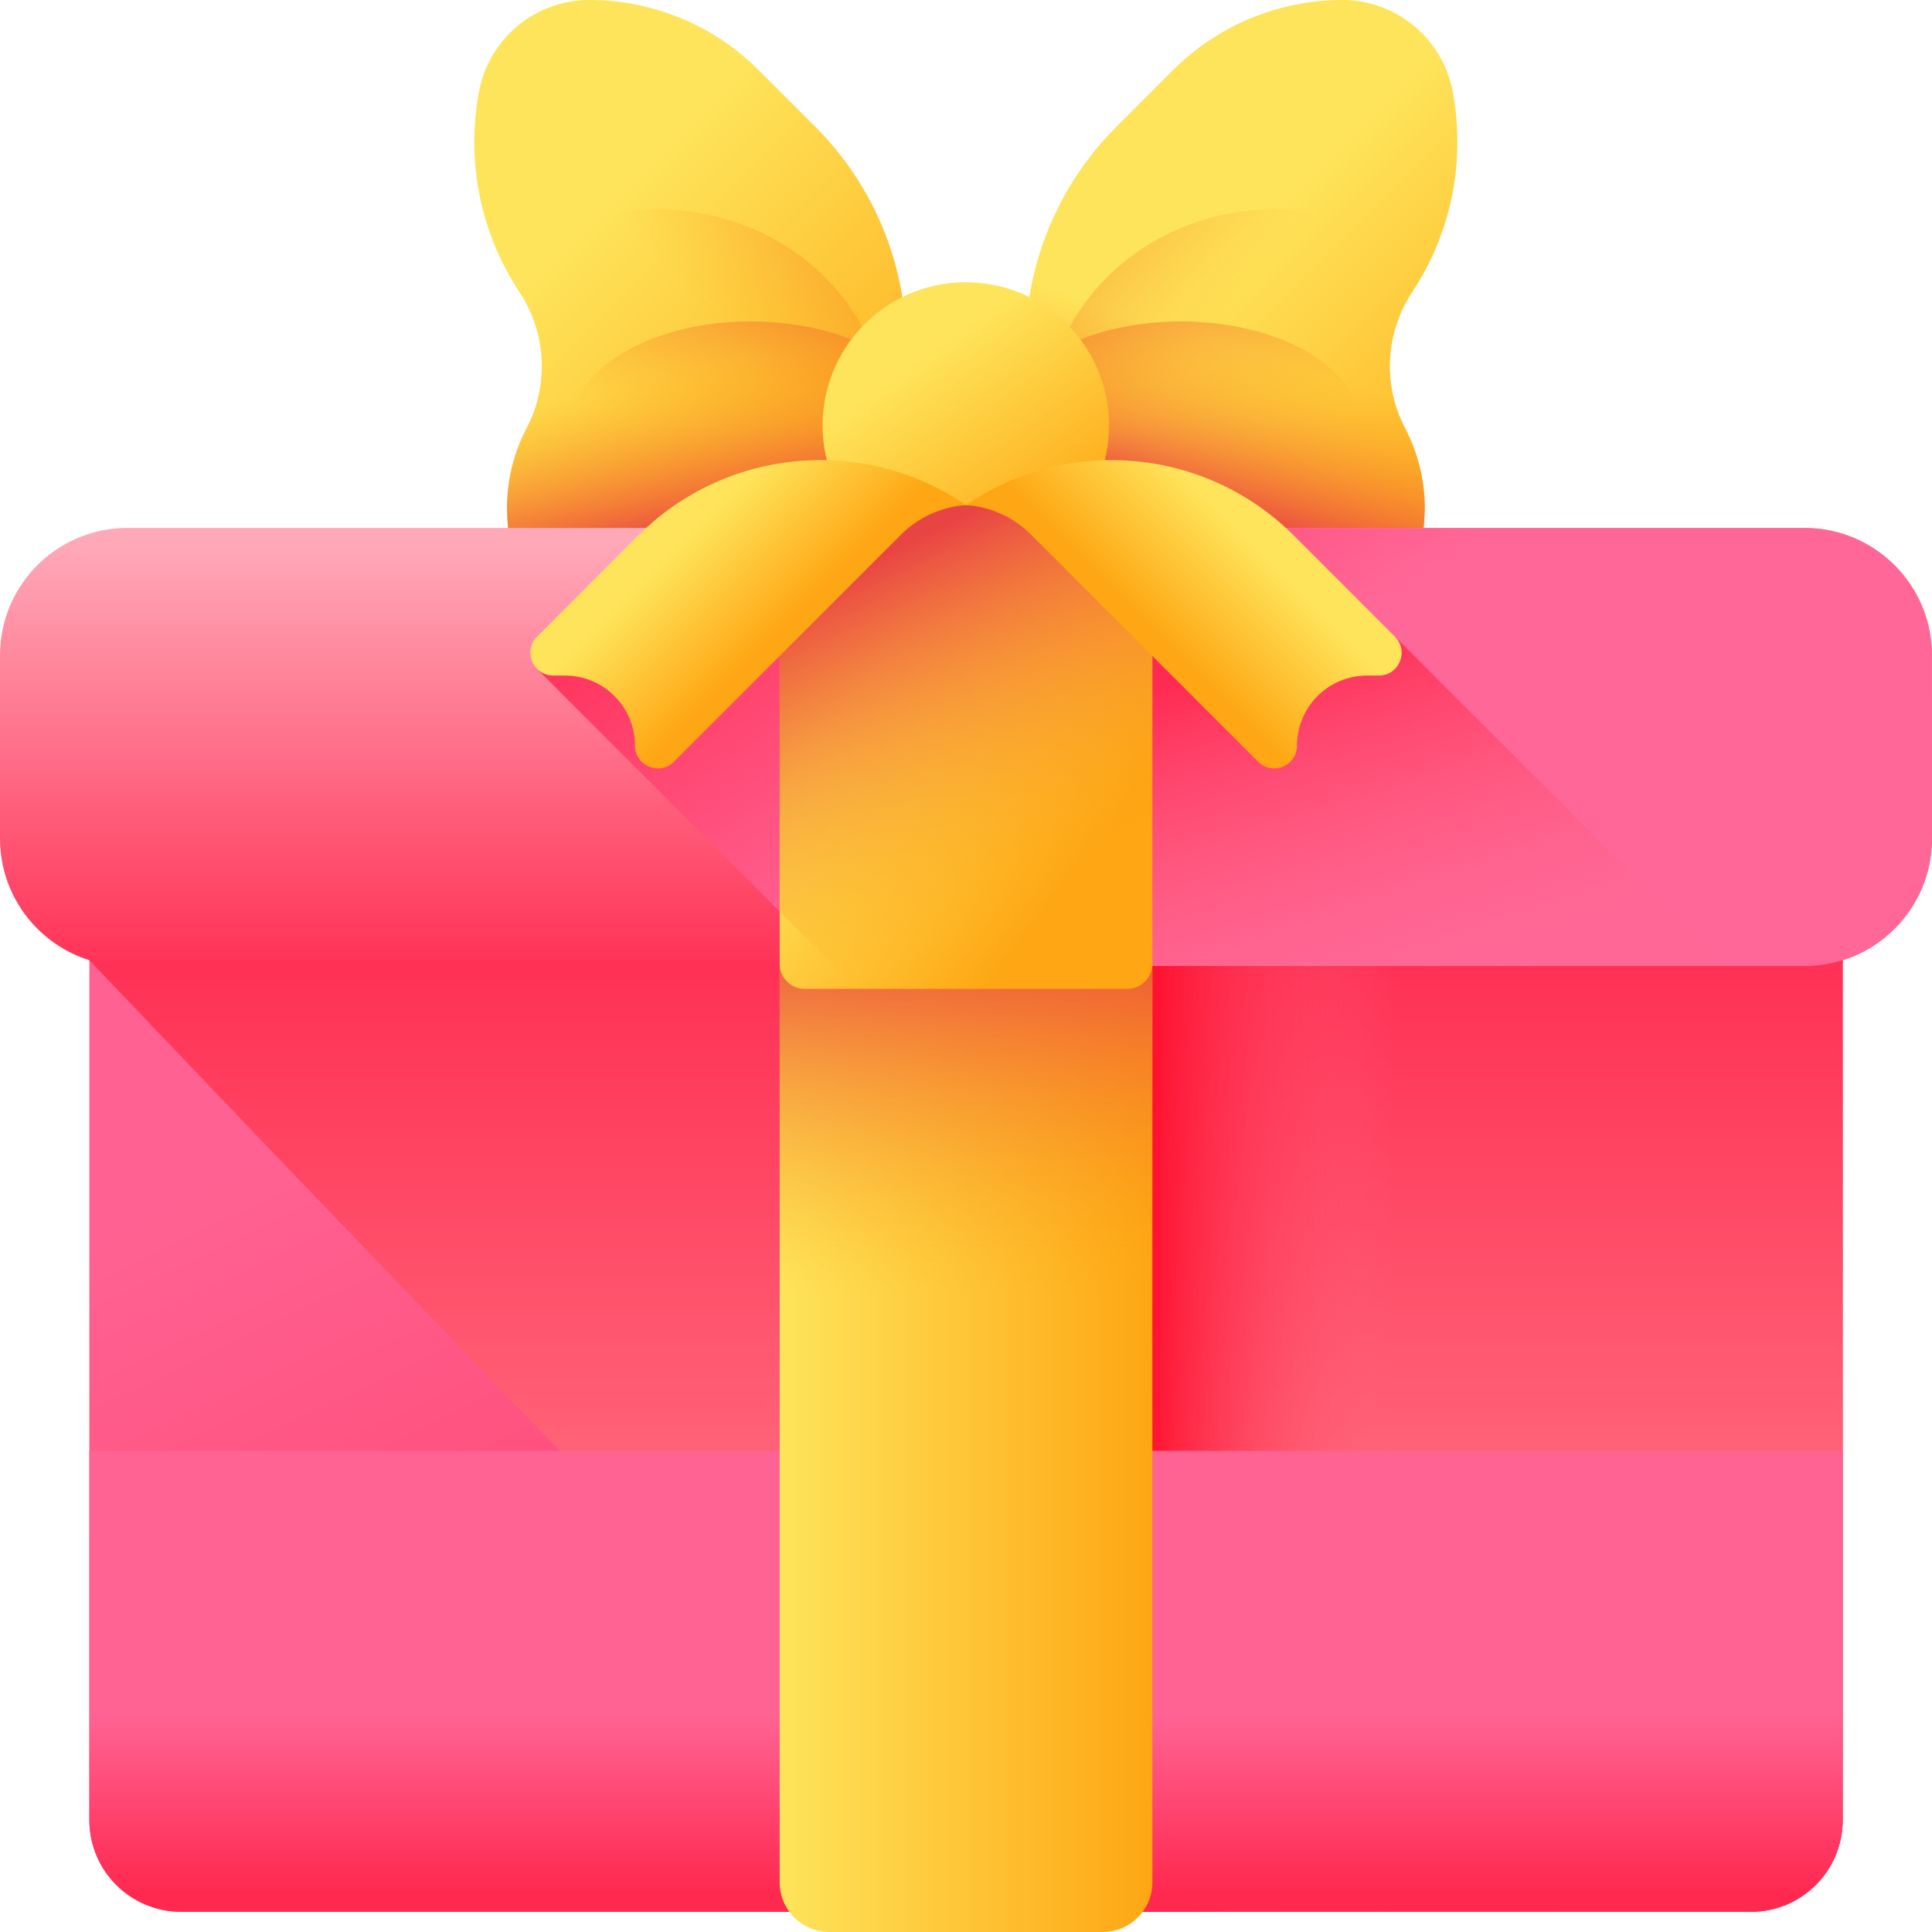
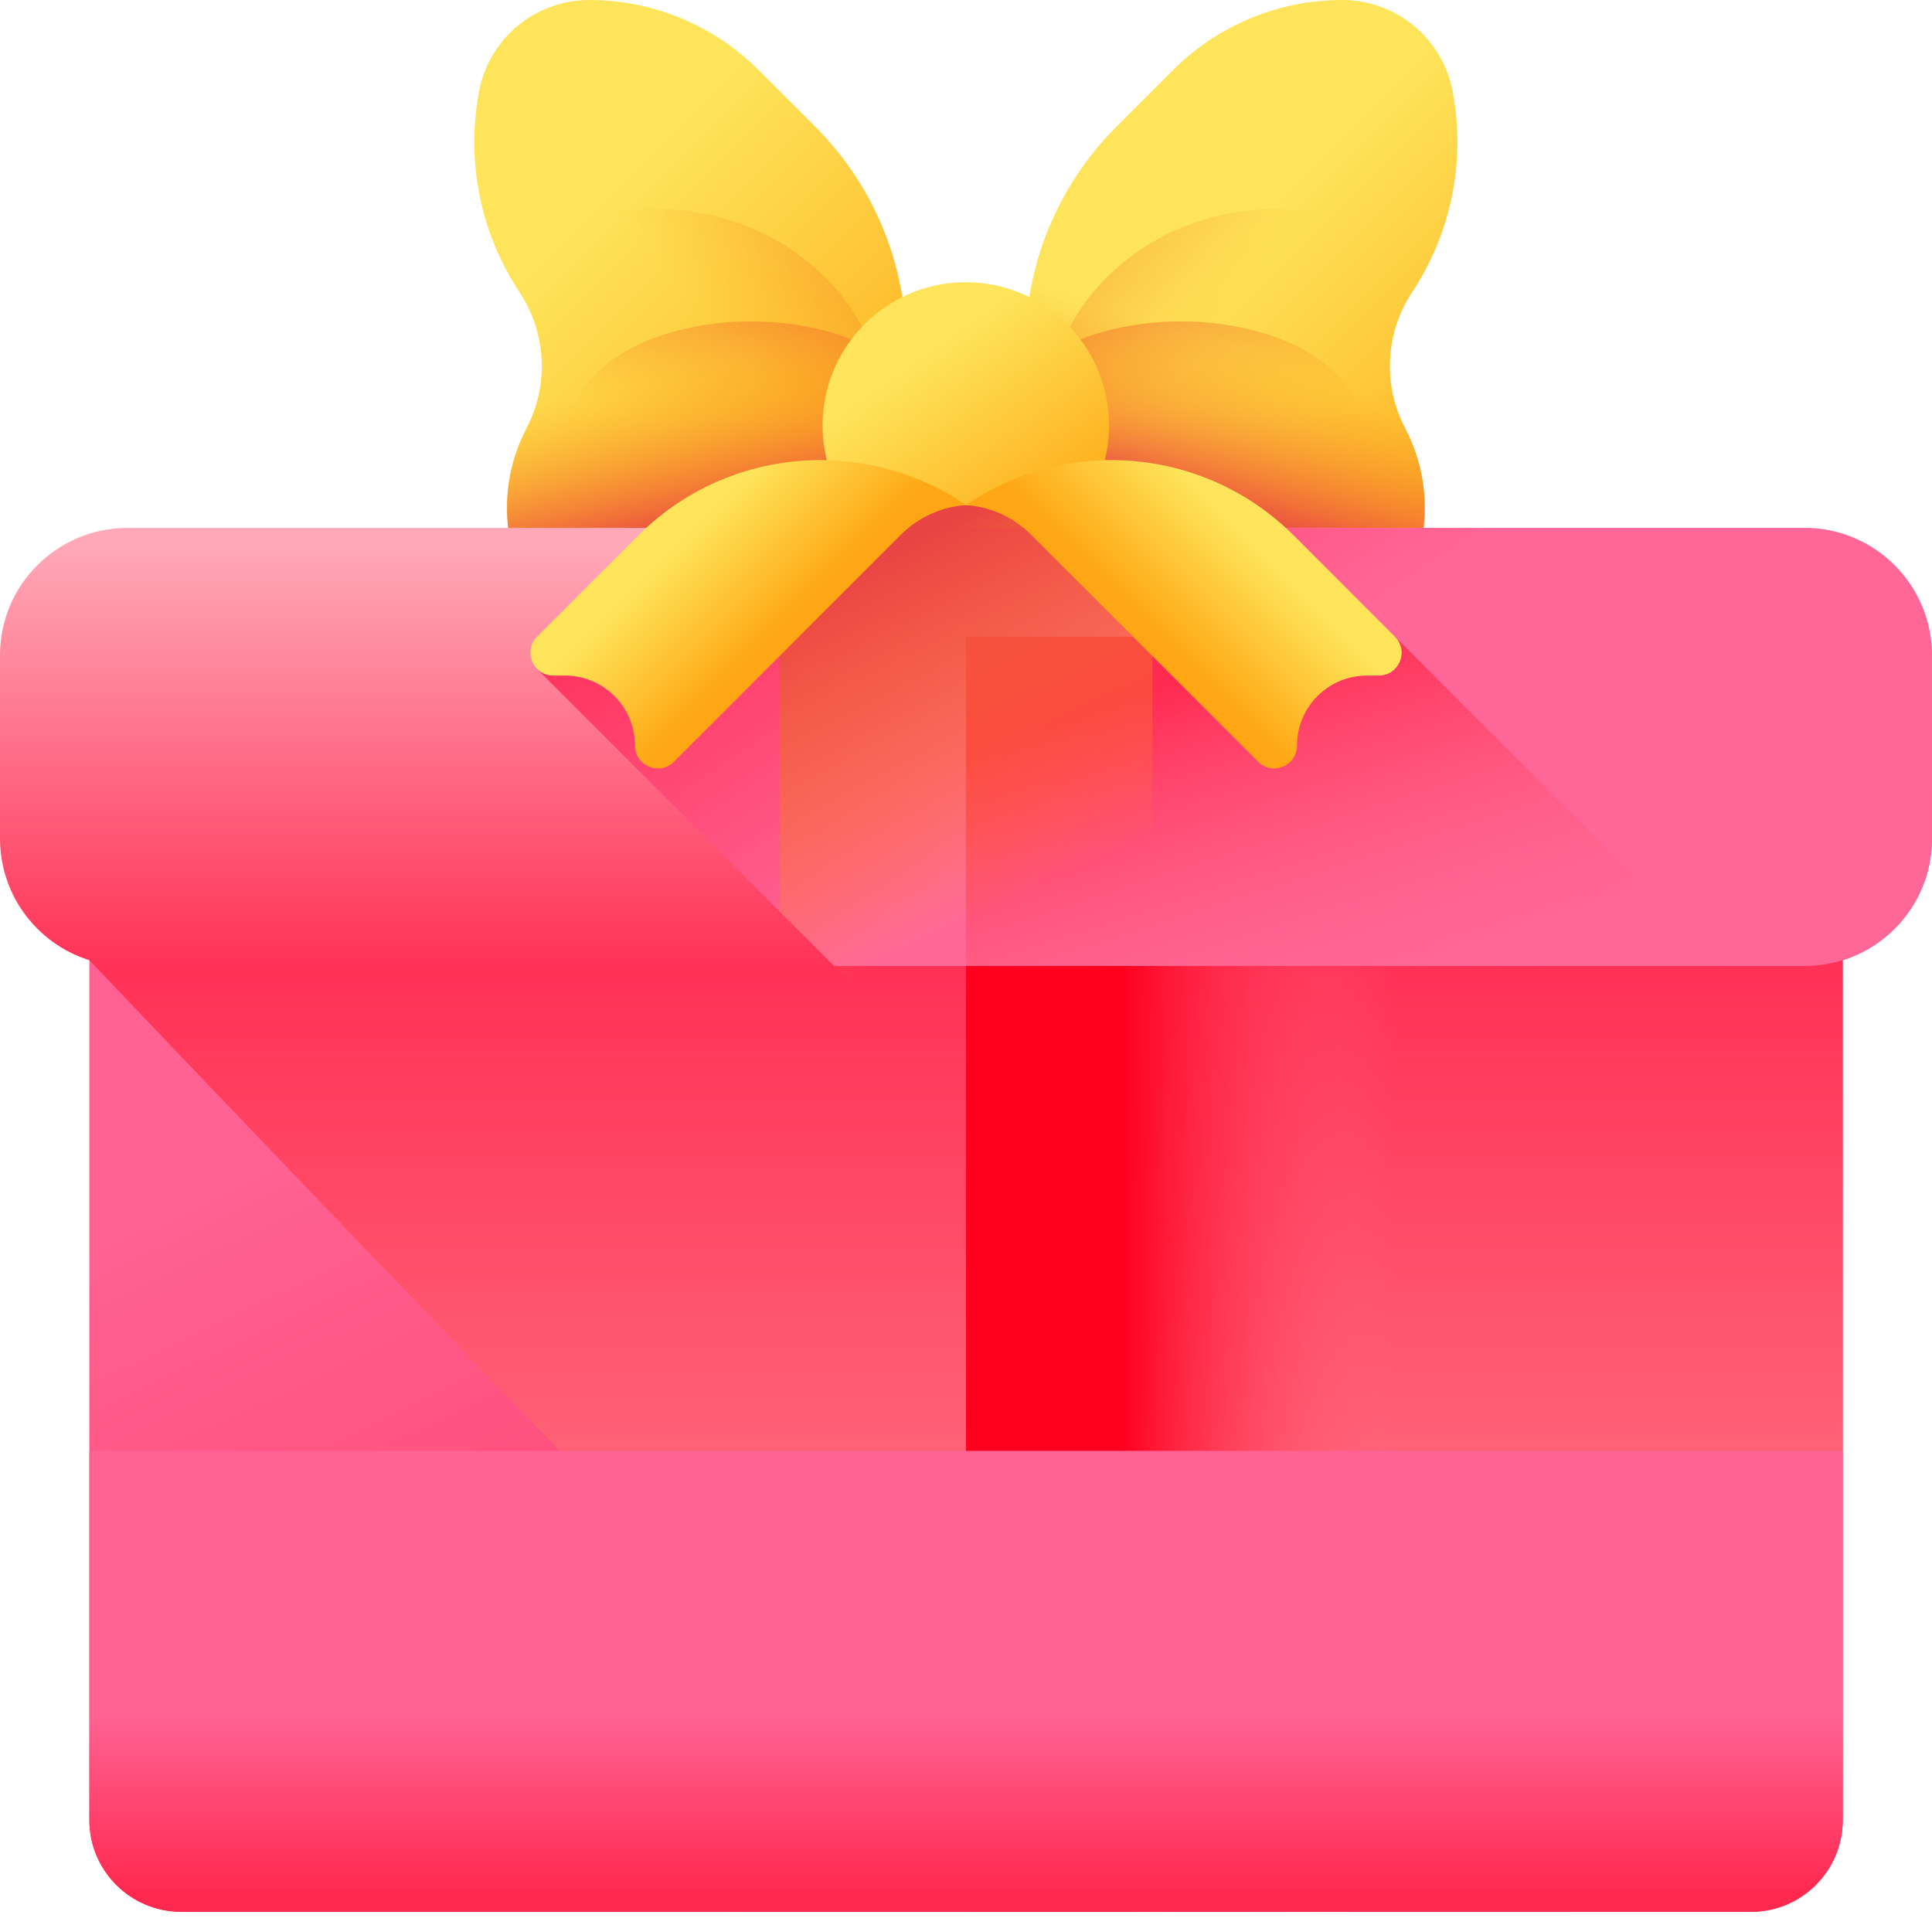
<svg xmlns="http://www.w3.org/2000/svg" width="32" height="32" viewBox="0 0 32 32" fill="none">
  <path d="M15.011 5.733V7.893C15.011 8.727 14.531 9.488 13.779 9.848L10.88 11.234C9.842 11.732 8.626 11.041 8.521 9.895L8.409 8.676C8.357 8.11 8.474 7.564 8.722 7.091C9.097 6.375 9.05 5.513 8.604 4.839C7.977 3.89 7.71 2.709 7.934 1.516C8.099 0.637 8.867 0 9.762 0H9.762C10.814 0 11.823 0.418 12.566 1.162L13.506 2.101C14.469 3.065 15.011 4.371 15.011 5.733Z" fill="url(#paint0_linear_1147_11892)" />
  <path d="M14.772 4.184H8.246C8.348 4.412 8.468 4.631 8.606 4.839C9.052 5.513 9.098 6.375 8.723 7.091C8.476 7.564 8.358 8.111 8.41 8.676L8.522 9.896C8.628 11.042 9.844 11.732 10.881 11.235L13.78 9.848C14.533 9.488 15.012 8.728 15.012 7.893V5.733C15.012 5.203 14.93 4.681 14.772 4.184Z" fill="url(#paint1_linear_1147_11892)" />
  <path d="M14.67 6.956C14.67 5.027 12.964 3.463 10.859 3.463C9.885 3.463 8.998 3.798 8.324 4.348C8.408 4.517 8.501 4.682 8.605 4.839C9.051 5.513 9.097 6.375 8.722 7.091C8.475 7.564 8.357 8.111 8.409 8.676L8.503 9.702C9.152 10.17 9.969 10.45 10.859 10.45C12.964 10.45 14.67 8.886 14.67 6.956Z" fill="url(#paint2_linear_1147_11892)" />
  <path d="M12.436 8.771C14.071 8.771 15.396 7.999 15.396 7.047C15.396 6.096 14.071 5.324 12.436 5.324C10.802 5.324 9.477 6.096 9.477 7.047C9.477 7.999 10.802 8.771 12.436 8.771Z" fill="url(#paint3_linear_1147_11892)" />
  <path d="M23.273 7.091C23.521 7.564 23.639 8.11 23.586 8.676L23.474 9.895C23.369 11.041 22.153 11.732 21.114 11.234L18.216 9.848C17.463 9.488 16.984 8.727 16.984 7.893V5.733C16.984 4.371 17.526 3.064 18.489 2.101L19.429 1.161C20.172 0.418 21.181 0 22.232 0C23.127 0 23.895 0.637 24.061 1.516C24.285 2.709 24.017 3.89 23.39 4.839C22.945 5.513 22.898 6.375 23.273 7.091Z" fill="url(#paint4_linear_1147_11892)" />
  <path d="M23.391 4.839C23.528 4.631 23.648 4.412 23.75 4.184H17.224C17.067 4.681 16.984 5.203 16.984 5.733V7.893C16.984 8.728 17.464 9.488 18.216 9.848L21.114 11.235C22.153 11.732 23.369 11.042 23.474 9.896L23.586 8.676C23.639 8.111 23.521 7.564 23.273 7.091C22.899 6.375 22.945 5.513 23.391 4.839Z" fill="url(#paint5_linear_1147_11892)" />
  <path d="M17.328 6.956C17.328 5.027 19.035 3.463 21.14 3.463C22.113 3.463 23 3.798 23.674 4.348C23.59 4.517 23.497 4.682 23.393 4.839C22.947 5.513 22.901 6.375 23.276 7.091C23.523 7.564 23.641 8.111 23.589 8.676L23.495 9.702C22.846 10.17 22.029 10.45 21.14 10.45C19.035 10.45 17.328 8.886 17.328 6.956Z" fill="url(#paint6_linear_1147_11892)" />
  <path d="M19.561 8.771C21.196 8.771 22.521 7.999 22.521 7.047C22.521 6.096 21.196 5.324 19.561 5.324C17.927 5.324 16.602 6.096 16.602 7.047C16.602 7.999 17.927 8.771 19.561 8.771Z" fill="url(#paint7_linear_1147_11892)" />
  <path d="M18.369 7.013C18.388 8.322 17.341 9.399 16.031 9.418C14.721 9.437 13.644 8.39 13.625 7.08C13.607 5.771 14.653 4.694 15.963 4.675C17.273 4.656 18.351 5.703 18.369 7.013Z" fill="url(#paint8_linear_1147_11892)" />
  <path d="M29.002 31.666H3C2.161 31.666 1.48 30.985 1.48 30.146V14.31C1.48 13.471 2.161 12.79 3 12.79H29.002C29.841 12.79 30.521 13.471 30.521 14.31V30.146C30.521 30.985 29.841 31.666 29.002 31.666Z" fill="url(#paint9_linear_1147_11892)" />
  <path d="M29.002 12.79H3C2.161 12.79 1.48 13.471 1.48 14.31V15.904C1.48 15.904 10.028 24.901 16.724 31.665H29.002C29.841 31.665 30.521 30.985 30.521 30.146V14.309C30.521 13.471 29.841 12.79 29.002 12.79Z" fill="url(#paint10_linear_1147_11892)" />
  <path d="M16 12.79H25.642V31.665H16V12.79Z" fill="url(#paint11_linear_1147_11892)" />
  <path d="M1.48 24.031V30.146C1.48 30.985 2.161 31.665 3 31.665H29.002C29.841 31.665 30.521 30.985 30.521 30.146V24.031H1.48Z" fill="url(#paint12_linear_1147_11892)" />
-   <path d="M18.265 32H13.736C13.282 32 12.914 31.632 12.914 31.178V13.612C12.914 13.158 13.282 12.79 13.736 12.79H18.265C18.719 12.79 19.087 13.158 19.087 13.612V31.178C19.087 31.632 18.719 32 18.265 32Z" fill="url(#paint13_linear_1147_11892)" />
-   <path d="M12.914 13.612V27.785C14.203 29.108 15.495 30.424 16.723 31.665H18.926C19.026 31.529 19.087 31.361 19.087 31.178V13.612C19.087 13.158 18.719 12.79 18.265 12.79H13.736C13.282 12.79 12.914 13.158 12.914 13.612Z" fill="url(#paint14_linear_1147_11892)" />
  <path d="M29.889 16H2.111C0.945 16 0 15.055 0 13.889V10.855C0 9.689 0.945 8.744 2.111 8.744H29.889C31.055 8.744 32 9.689 32 10.855V13.889C32 15.055 31.055 16 29.889 16Z" fill="url(#paint15_linear_1147_11892)" />
  <path d="M29.887 8.744H11.222L8.891 11.076L13.815 16H29.887C31.053 16 31.998 15.055 31.998 13.889V10.855C31.998 9.689 31.053 8.744 29.887 8.744Z" fill="url(#paint16_linear_1147_11892)" />
  <path d="M28.56 16H16V10.545H23.105L28.56 16Z" fill="url(#paint17_linear_1147_11892)" />
-   <path d="M18.672 16.379H13.329C13.1 16.379 12.914 16.193 12.914 15.964V8.781C12.914 8.552 13.1 8.366 13.329 8.366H18.672C18.901 8.366 19.087 8.552 19.087 8.781V15.964C19.087 16.193 18.901 16.379 18.672 16.379Z" fill="url(#paint18_linear_1147_11892)" />
  <path d="M19.087 8.78V15.963C19.087 16.192 18.901 16.378 18.672 16.378H14.195L12.914 15.097V8.78C12.914 8.768 12.915 8.756 12.916 8.744C12.934 8.532 13.112 8.366 13.329 8.366H18.672C18.889 8.366 19.067 8.532 19.085 8.744C19.086 8.756 19.087 8.768 19.087 8.78Z" fill="url(#paint19_linear_1147_11892)" />
  <path d="M16.001 8.366L15.951 8.333C14.258 7.209 12.008 7.434 10.571 8.87L8.896 10.545C8.659 10.783 8.827 11.189 9.163 11.189H9.357C9.998 11.189 10.518 11.709 10.518 12.35C10.518 12.686 10.925 12.854 11.162 12.617L14.924 8.855C15.212 8.567 15.595 8.393 16.001 8.366Z" fill="url(#paint20_linear_1147_11892)" />
  <path d="M16 8.366L16.05 8.333C17.742 7.209 19.993 7.434 21.43 8.87L23.104 10.545C23.342 10.783 23.174 11.189 22.838 11.189H22.644C22.002 11.189 21.482 11.709 21.482 12.35C21.482 12.686 21.076 12.854 20.839 12.617L17.077 8.855C16.789 8.567 16.406 8.393 16 8.366Z" fill="url(#paint21_linear_1147_11892)" />
  <defs>
    <linearGradient id="paint0_linear_1147_11892" x1="9.053" y1="4.308" x2="14.592" y2="9.847" gradientUnits="userSpaceOnUse">
      <stop stop-color="#FEE45A" />
      <stop offset="1" stop-color="#FEA613" />
    </linearGradient>
    <linearGradient id="paint1_linear_1147_11892" x1="11.445" y1="6.134" x2="12.03" y2="8.728" gradientUnits="userSpaceOnUse">
      <stop stop-color="#FEA613" stop-opacity="0" />
      <stop offset="1" stop-color="#E94444" />
    </linearGradient>
    <linearGradient id="paint2_linear_1147_11892" x1="12.165" y1="5.878" x2="16.954" y2="1.92" gradientUnits="userSpaceOnUse">
      <stop stop-color="#FEA613" stop-opacity="0" />
      <stop offset="1" stop-color="#E94444" />
    </linearGradient>
    <linearGradient id="paint3_linear_1147_11892" x1="12.392" y1="7.275" x2="13.156" y2="3.34" gradientUnits="userSpaceOnUse">
      <stop stop-color="#FEA613" stop-opacity="0" />
      <stop offset="1" stop-color="#E94444" />
    </linearGradient>
    <linearGradient id="paint4_linear_1147_11892" x1="20.059" y1="4.461" x2="25.041" y2="9.443" gradientUnits="userSpaceOnUse">
      <stop stop-color="#FEE45A" />
      <stop offset="1" stop-color="#FEA613" />
    </linearGradient>
    <linearGradient id="paint5_linear_1147_11892" x1="20.744" y1="5.838" x2="19.908" y2="8.515" gradientUnits="userSpaceOnUse">
      <stop stop-color="#FEA613" stop-opacity="0" />
      <stop offset="1" stop-color="#E94444" />
    </linearGradient>
    <linearGradient id="paint6_linear_1147_11892" x1="19.834" y1="5.878" x2="15.044" y2="1.92" gradientUnits="userSpaceOnUse">
      <stop stop-color="#FEA613" stop-opacity="0" />
      <stop offset="1" stop-color="#E94444" />
    </linearGradient>
    <linearGradient id="paint7_linear_1147_11892" x1="19.605" y1="7.275" x2="18.841" y2="3.34" gradientUnits="userSpaceOnUse">
      <stop stop-color="#FEA613" stop-opacity="0" />
      <stop offset="1" stop-color="#E94444" />
    </linearGradient>
    <linearGradient id="paint8_linear_1147_11892" x1="15.23" y1="5.958" x2="17.451" y2="9.072" gradientUnits="userSpaceOnUse">
      <stop stop-color="#FEE45A" />
      <stop offset="1" stop-color="#FEA613" />
    </linearGradient>
    <linearGradient id="paint9_linear_1147_11892" x1="12.66" y1="15.276" x2="21.947" y2="34.601" gradientUnits="userSpaceOnUse">
      <stop stop-color="#FF6292" />
      <stop offset="1" stop-color="#FF2950" />
    </linearGradient>
    <linearGradient id="paint10_linear_1147_11892" x1="16.001" y1="25.537" x2="16.001" y2="14.656" gradientUnits="userSpaceOnUse">
      <stop stop-color="#FF6B7D" />
      <stop offset="1" stop-color="#FF2950" />
    </linearGradient>
    <linearGradient id="paint11_linear_1147_11892" x1="23.09" y1="22.228" x2="18.602" y2="22.228" gradientUnits="userSpaceOnUse">
      <stop stop-color="#FF6B86" stop-opacity="0" />
      <stop offset="1" stop-color="#FF001F" />
    </linearGradient>
    <linearGradient id="paint12_linear_1147_11892" x1="16.001" y1="28.402" x2="16.001" y2="31.331" gradientUnits="userSpaceOnUse">
      <stop stop-color="#FF6393" />
      <stop offset="1" stop-color="#FF2950" />
    </linearGradient>
    <linearGradient id="paint13_linear_1147_11892" x1="12.914" y1="22.395" x2="19.087" y2="22.395" gradientUnits="userSpaceOnUse">
      <stop stop-color="#FEE45A" />
      <stop offset="1" stop-color="#FEA613" />
    </linearGradient>
    <linearGradient id="paint14_linear_1147_11892" x1="16" y1="21.375" x2="16" y2="15.122" gradientUnits="userSpaceOnUse">
      <stop stop-color="#FEA613" stop-opacity="0" />
      <stop offset="1" stop-color="#E94444" />
    </linearGradient>
    <linearGradient id="paint15_linear_1147_11892" x1="16" y1="9.035" x2="16" y2="16.507" gradientUnits="userSpaceOnUse">
      <stop stop-color="#FFA8B8" />
      <stop offset="1" stop-color="#FF294F" />
    </linearGradient>
    <linearGradient id="paint16_linear_1147_11892" x1="20.863" y1="11.282" x2="16.345" y2="4.442" gradientUnits="userSpaceOnUse">
      <stop stop-color="#FF6798" />
      <stop offset="1" stop-color="#FF2950" />
    </linearGradient>
    <linearGradient id="paint17_linear_1147_11892" x1="22.577" y1="16.919" x2="20.632" y2="10.896" gradientUnits="userSpaceOnUse">
      <stop stop-color="#FF6B86" stop-opacity="0.01" />
      <stop offset="1" stop-color="#FF2A51" />
    </linearGradient>
    <linearGradient id="paint18_linear_1147_11892" x1="14.417" y1="11.211" x2="18.182" y2="13.972" gradientUnits="userSpaceOnUse">
      <stop stop-color="#FEE45A" />
      <stop offset="1" stop-color="#FEA613" />
    </linearGradient>
    <linearGradient id="paint19_linear_1147_11892" x1="17.338" y1="14.726" x2="14.703" y2="9.142" gradientUnits="userSpaceOnUse">
      <stop stop-color="#FEA613" stop-opacity="0" />
      <stop offset="1" stop-color="#E94444" />
    </linearGradient>
    <linearGradient id="paint20_linear_1147_11892" x1="11.495" y1="8.77" x2="13.065" y2="10.339" gradientUnits="userSpaceOnUse">
      <stop stop-color="#FEE45A" />
      <stop offset="1" stop-color="#FEA613" />
    </linearGradient>
    <linearGradient id="paint21_linear_1147_11892" x1="20.505" y1="8.77" x2="18.936" y2="10.339" gradientUnits="userSpaceOnUse">
      <stop stop-color="#FEE45A" />
      <stop offset="1" stop-color="#FEA613" />
    </linearGradient>
  </defs>
</svg>